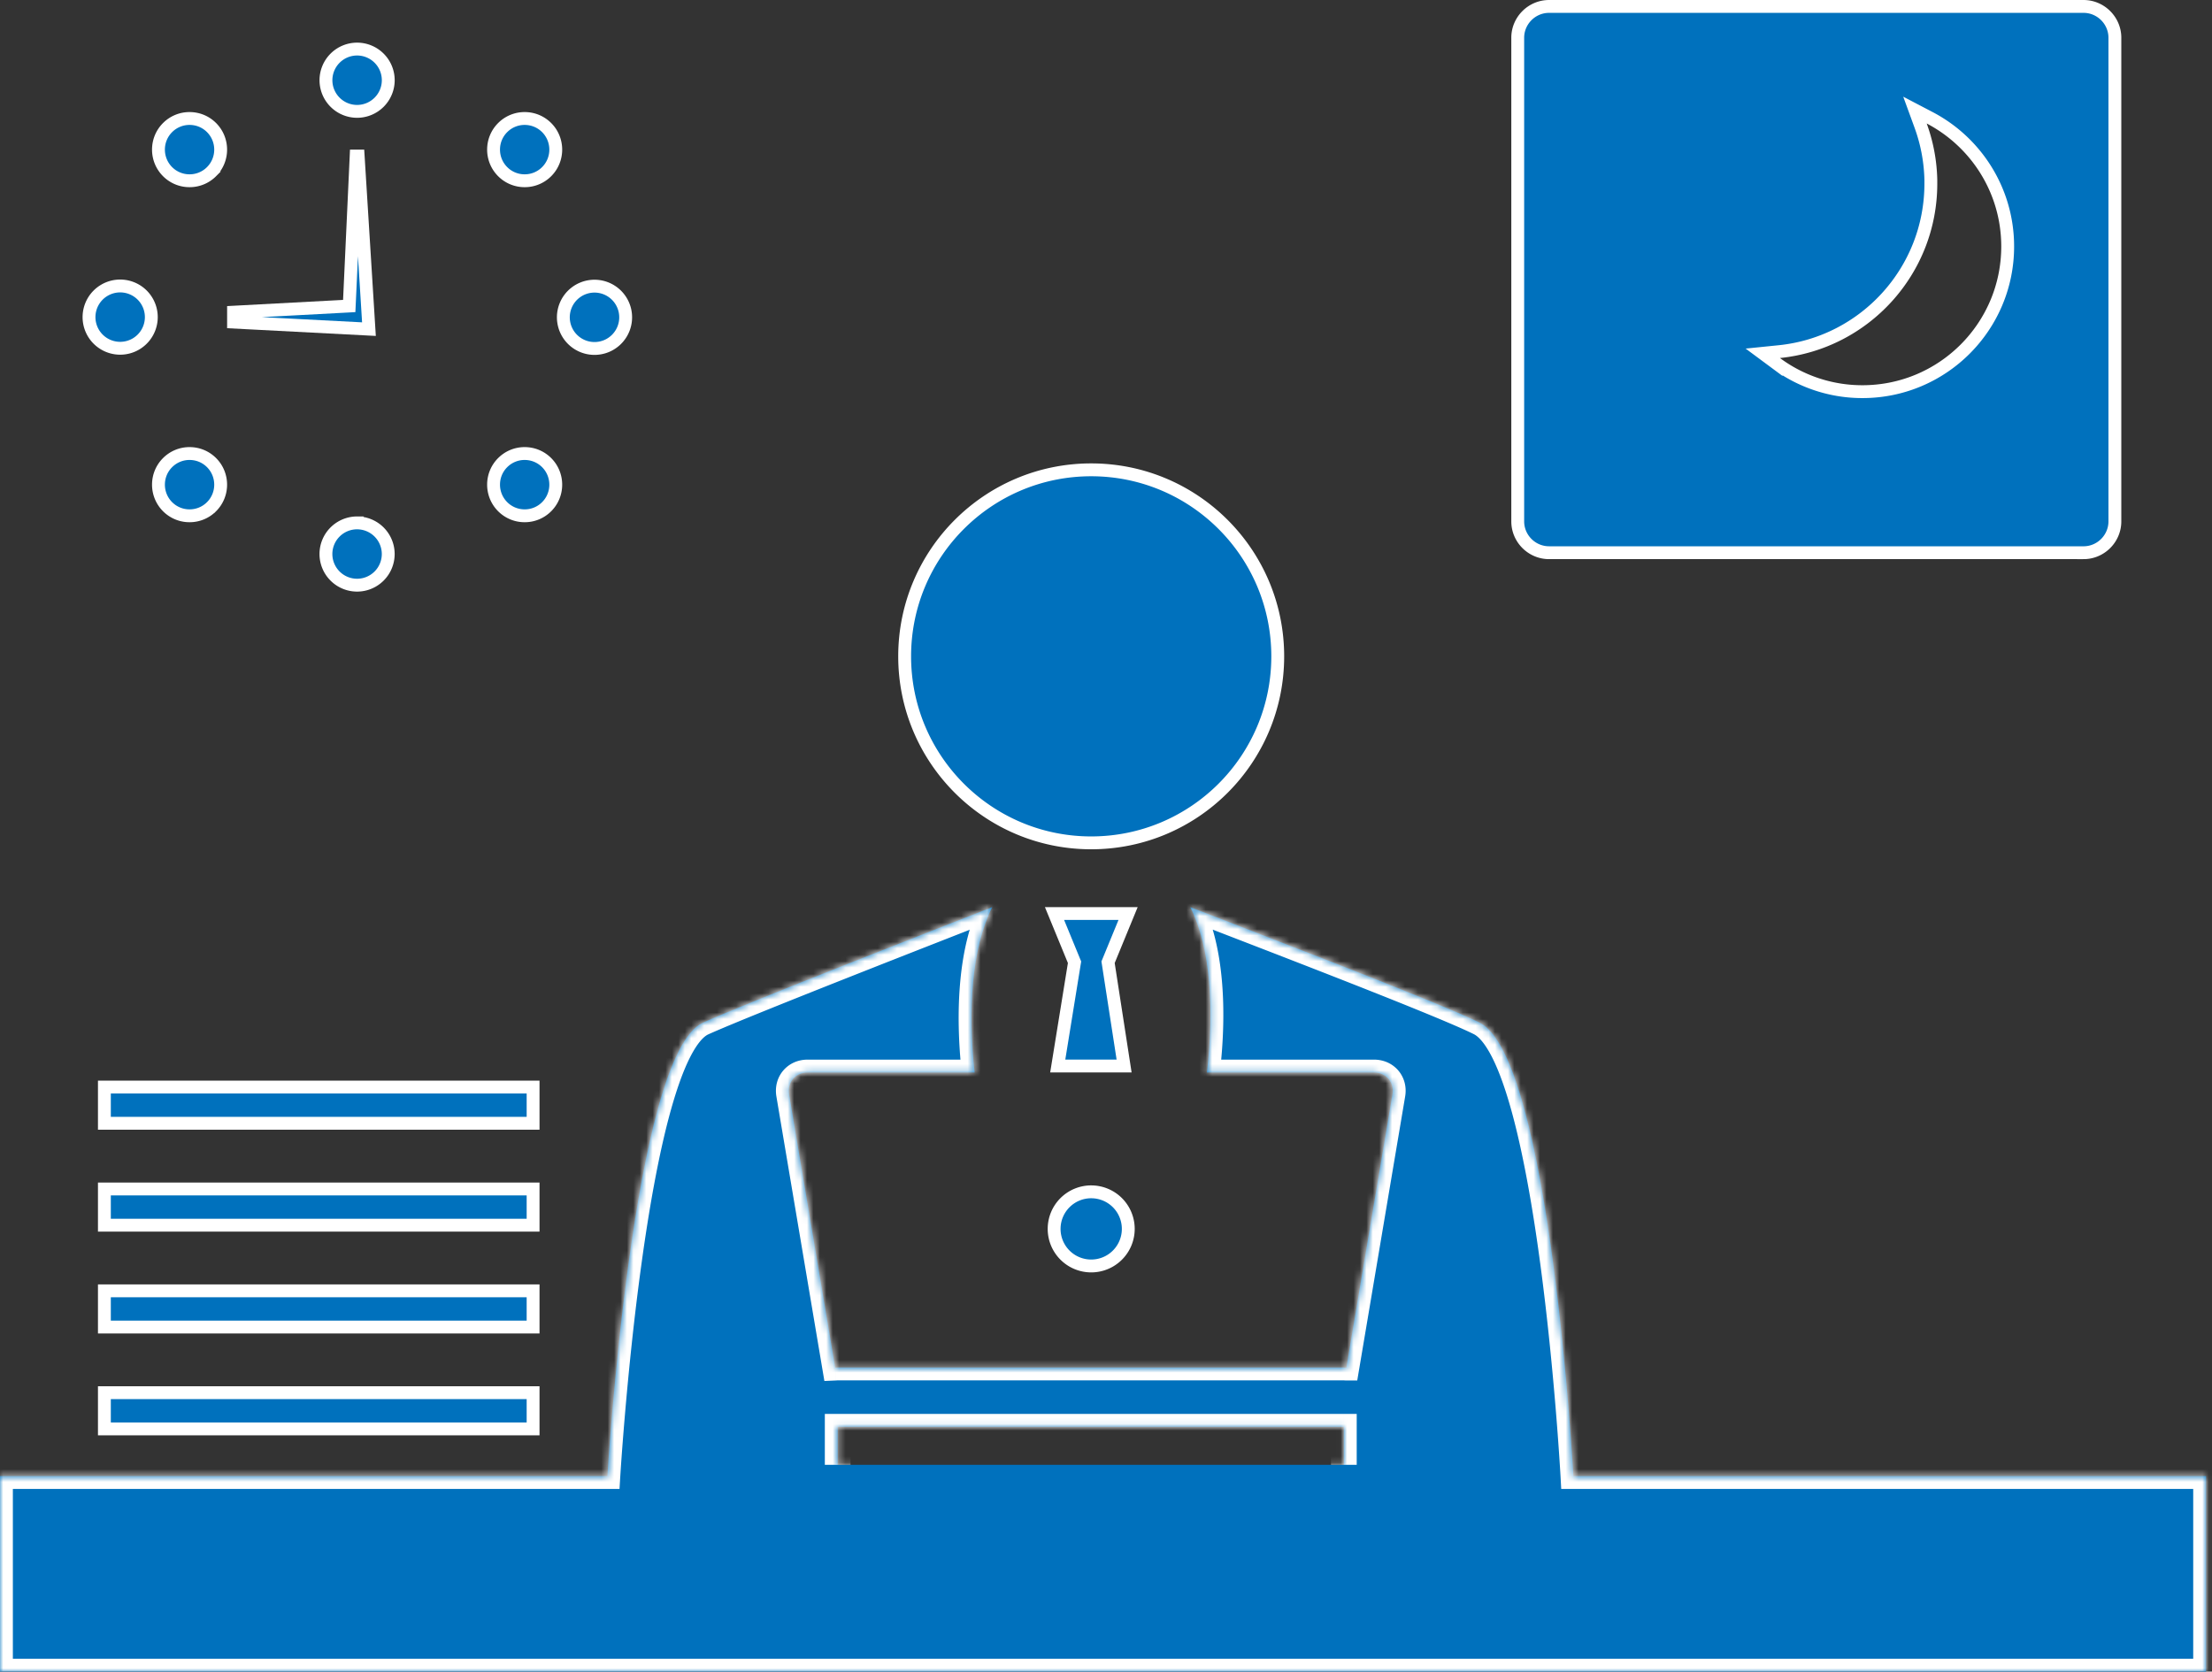
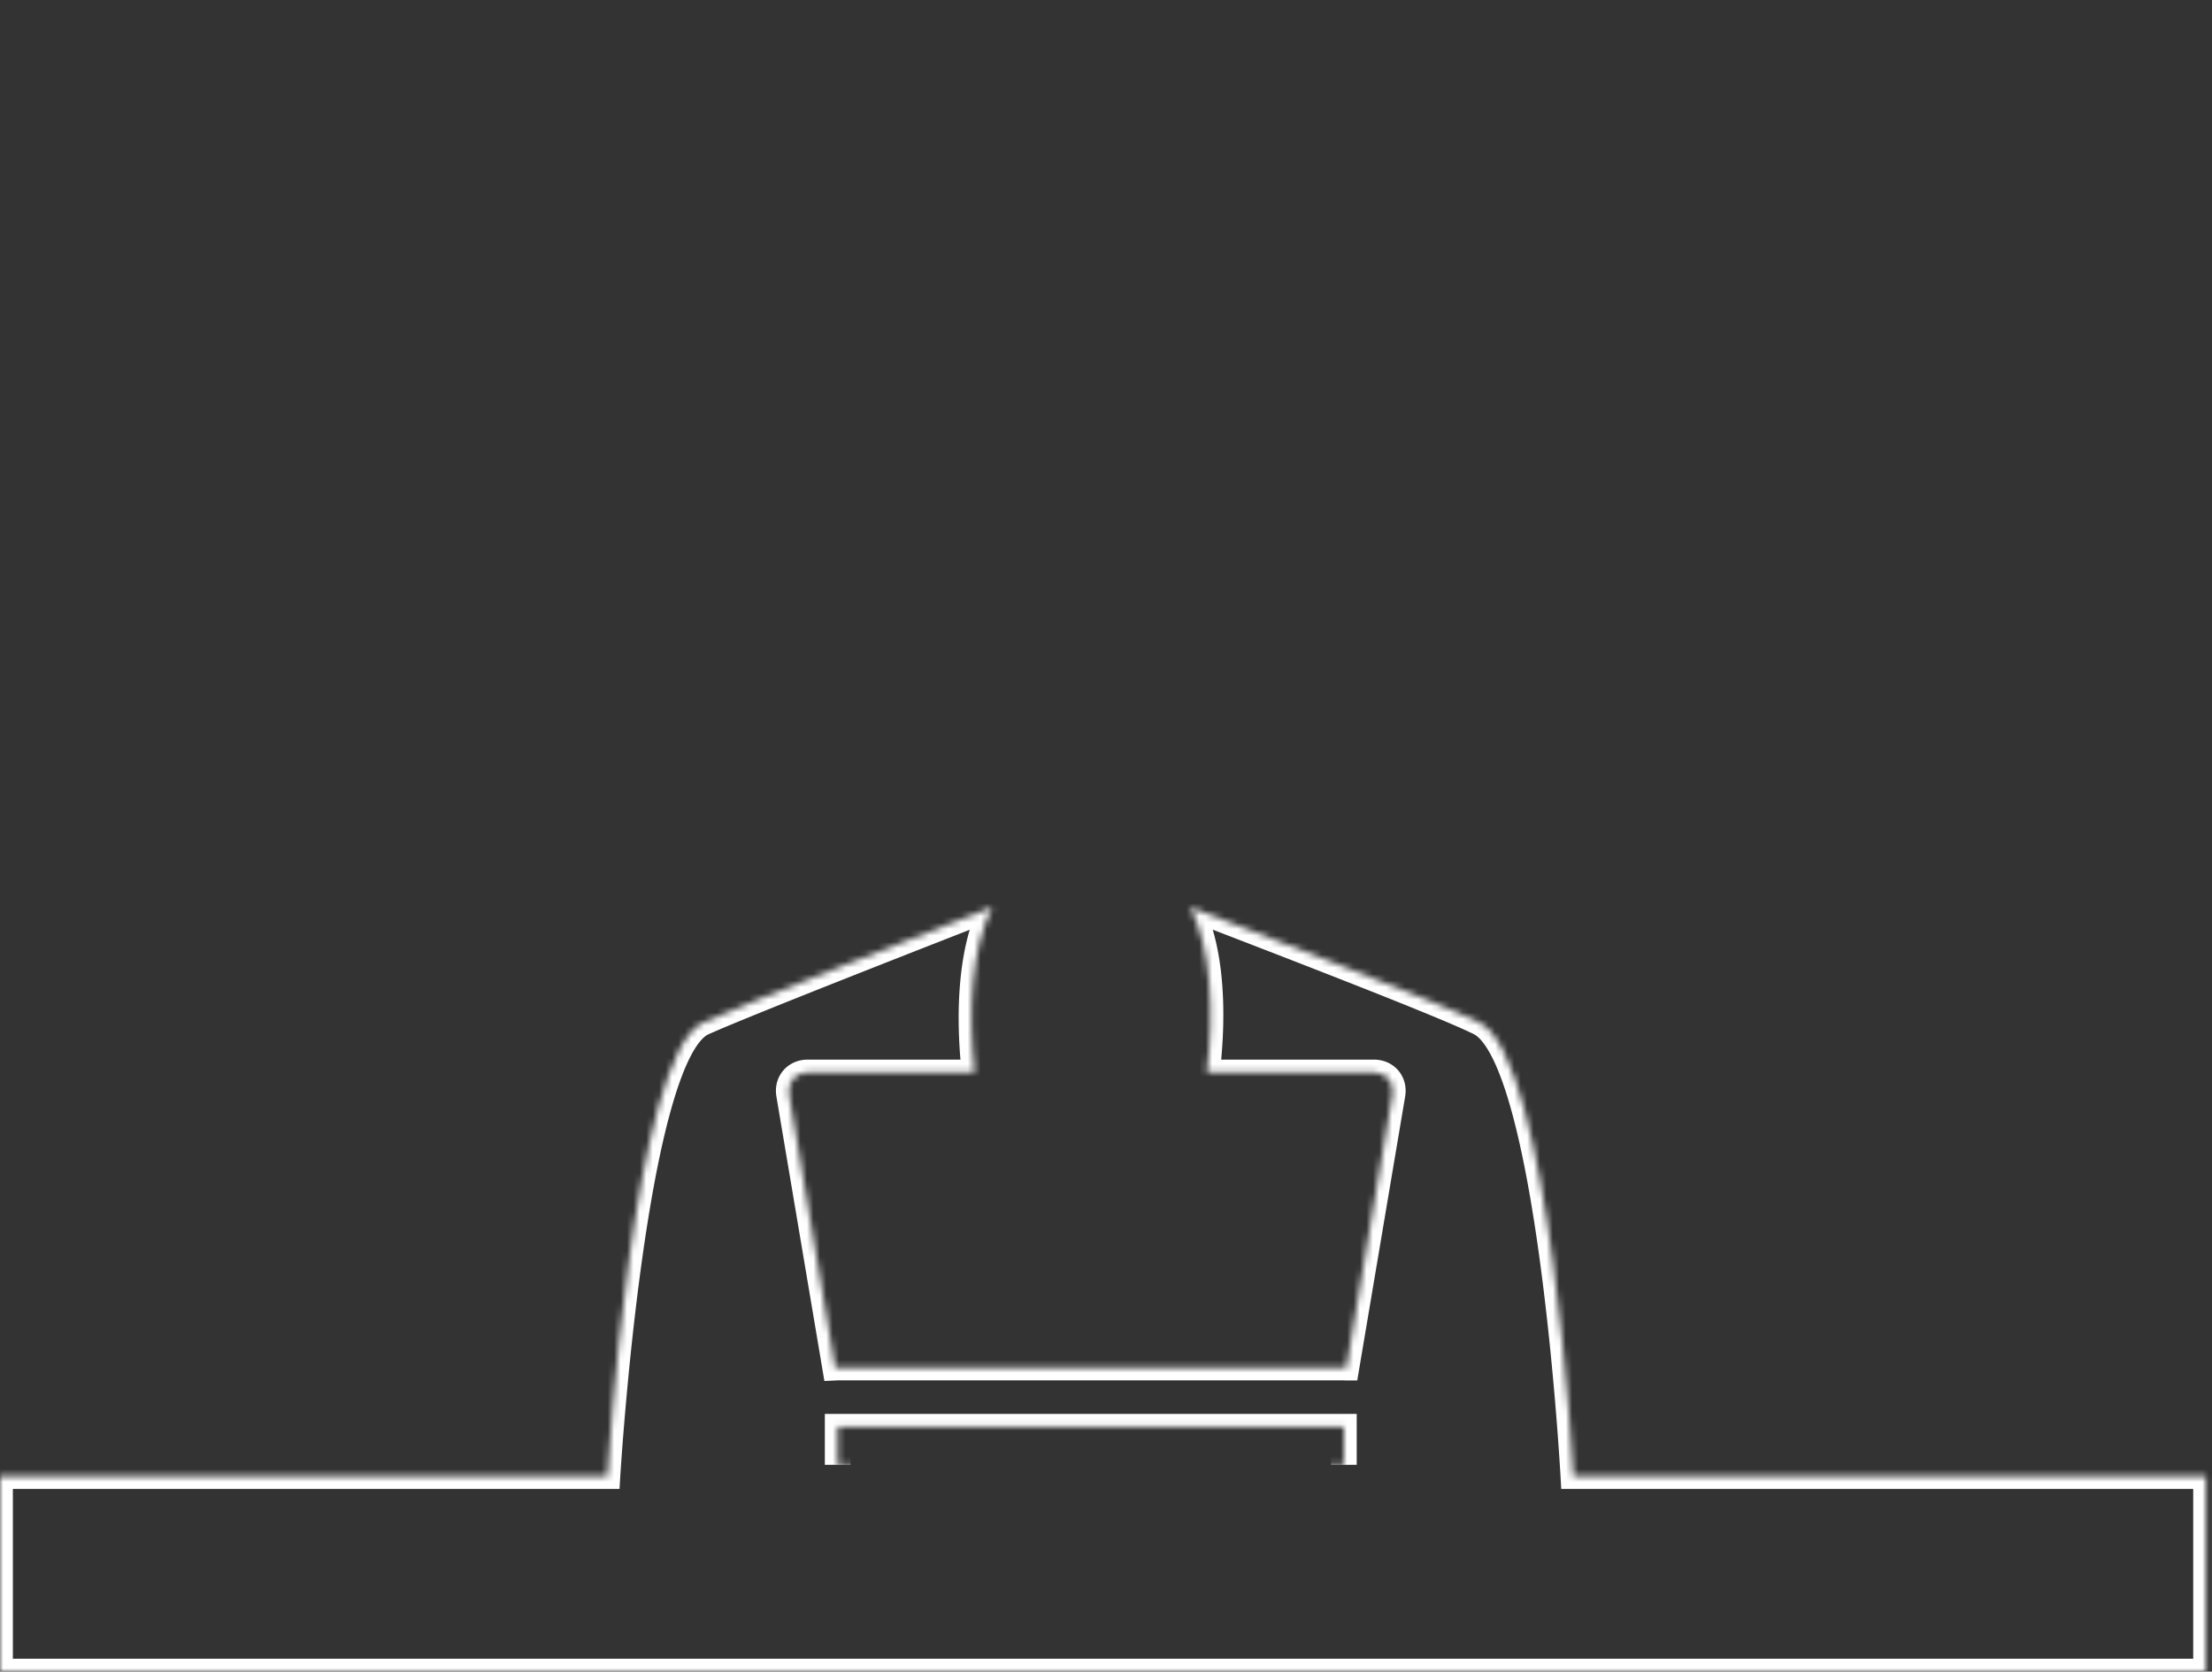
<svg xmlns="http://www.w3.org/2000/svg" width="344" height="260" fill="none">
  <rect width="100%" height="100%" fill="#333333" stroke="none" />
-   <path d="M298.693 19.55a26.23 26.23 0 0 1 1.583 8.449v.567c0 13.596-10.327 24.781-23.568 26.126l-2.568.261 2.073 1.537a22.458 22.458 0 0 0 13.428 4.428c12.476 0 22.584-10.114 22.584-22.583 0-8.7-4.921-16.244-12.129-20.015l-2.288-1.197.885 2.426Zm25.334 66.418H240.9c-2.674 0-4.869-2.195-4.869-4.869V5.87c0-2.674 2.195-4.869 4.869-4.869h83.127c2.674 0 4.869 2.195 4.869 4.868V81.1c0 2.674-2.195 4.869-4.869 4.869ZM60.38 12.477a4.85 4.85 0 0 1-4.844 4.845 4.846 4.846 0 0 1-4.845-4.845 4.846 4.846 0 0 1 4.845-4.844 4.846 4.846 0 0 1 4.844 4.844ZM32.902 26.697a4.805 4.805 0 0 1-3.422 1.416 4.805 4.805 0 0 1-3.422-1.416c-1.886-1.891-1.884-4.966 0-6.85a4.805 4.805 0 0 1 3.422-1.416c1.294 0 2.508.502 3.421 1.416 1.886 1.891 1.885 4.966 0 6.85ZM23.532 49.325a4.844 4.844 0 1 1-9.688 0 4.844 4.844 0 0 1 9.688 0ZM29.48 70.543c1.294 0 2.508.502 3.421 1.416 1.886 1.891 1.885 4.966 0 6.85a4.805 4.805 0 0 1-3.421 1.417 4.805 4.805 0 0 1-3.422-1.416c-1.886-1.892-1.884-4.967 0-6.85a4.805 4.805 0 0 1 3.422-1.417ZM55.532 81.33a4.85 4.85 0 0 1 4.844 4.844 4.847 4.847 0 0 1-4.844 4.844 4.846 4.846 0 0 1-4.844-4.844 4.846 4.846 0 0 1 4.844-4.845ZM85.015 78.81a4.805 4.805 0 0 1-3.422 1.416 4.805 4.805 0 0 1-3.421-1.416c-1.886-1.892-1.885-4.967 0-6.85a4.805 4.805 0 0 1 3.421-1.417c1.294 0 2.508.502 3.422 1.416 1.885 1.891 1.884 4.966 0 6.85ZM94.221 44.843a4.845 4.845 0 1 1-3.686 8.96 4.845 4.845 0 0 1 3.686-8.96ZM85.015 26.697a4.805 4.805 0 0 1-3.422 1.416 4.805 4.805 0 0 1-3.421-1.416c-1.886-1.891-1.885-4.966 0-6.85a4.805 4.805 0 0 1 3.421-1.416c1.294 0 2.508.502 3.422 1.416 1.885 1.891 1.884 4.966 0 6.85ZM16.234 174.717v-5.632h66.67v5.632h-66.67ZM16.234 190.565v-5.632h66.67v5.632h-66.67ZM16.234 206.412v-5.632h66.67v5.632h-66.67ZM16.234 222.254v-5.632h66.67v5.632h-66.67ZM198.708 102.088c0 16.022-12.988 29.01-29.01 29.01-16.022 0-29.01-12.988-29.01-29.01 0-16.022 12.988-29.01 29.01-29.01 16.022 0 29.01 12.987 29.01 29.01ZM172.427 149.407l-.106.258.043.275 2.452 15.869h-10.322l2.568-15.862.046-.279-.108-.261-3.008-7.317h11.443l-3.008 7.317ZM169.699 196.909a5.763 5.763 0 0 1-5.765-5.766 5.763 5.763 0 0 1 5.765-5.765 5.764 5.764 0 0 1 5.765 5.765 5.764 5.764 0 0 1-5.765 5.766Z" fill="#0071BD" stroke="#fff" stroke-width="2" />
  <mask id="a" fill="#fff">
    <path d="M244.688 229.586s-3.563-65.041-14.596-70.524c-6.579-3.268-36.938-14.812-44.986-17.966 3.245 6.458 3.714 16.179 2.588 25.719h25.978c1.896 0 3.196 1.528 2.877 3.4l-7.168 42.506c-.133 0-.259-.018-.392-.018h-78.715c-.133 0-.259.012-.391.018l-7.169-42.506c-.313-1.872.981-3.4 2.877-3.4h25.978c-1.047-9.546-.506-19.261 2.744-25.719-8.053 3.154-38.292 14.945-44.985 17.966-10.93 4.936-14.867 70.524-14.867 70.524H0V260h343.079v-30.414h-98.391Zm-114.414-1.745v-5.923h78.715v5.923" />
  </mask>
-   <path d="M244.688 229.586s-3.563-65.041-14.596-70.524c-6.579-3.268-36.938-14.812-44.986-17.966 3.245 6.458 3.714 16.179 2.588 25.719h25.978c1.896 0 3.196 1.528 2.877 3.4l-7.168 42.506c-.133 0-.259-.018-.392-.018h-78.715c-.133 0-.259.012-.391.018l-7.169-42.506c-.313-1.872.981-3.4 2.877-3.4h25.978c-1.047-9.546-.506-19.261 2.744-25.719-8.053 3.154-38.292 14.945-44.985 17.966-10.93 4.936-14.867 70.524-14.867 70.524H0V260h343.079v-30.414h-98.391Zm-114.414-1.745v-5.923h78.715v5.923" fill="#0071BD" />
  <path d="m244.688 229.586-1.997.109.103 1.891h1.894v-2Zm-14.596-70.524.89-1.791-.89 1.791Zm-44.986-17.966.73-1.862-4.86-1.905 2.343 4.664 1.787-.897Zm2.588 25.719-1.986-.235-.263 2.235h2.249v-2Zm28.855 3.4-1.971-.336-.001.004 1.972.332Zm-7.168 42.506v2h1.691l.281-1.667-1.972-.333Zm-79.498 0-1.973.333.295 1.745 1.768-.08-.09-1.998Zm-7.169-42.506-1.973.33.001.003 1.972-.333Zm28.855-3.4v2h2.231l-.243-2.219-1.988.219Zm2.744-25.719 1.787.899 2.348-4.667-4.864 1.905.729 1.863Zm-44.985 17.966-.823-1.823.823 1.823Zm-14.867 70.524v2h1.884l.113-1.88-1.997-.12Zm-94.461 0v-2h-2v2h2ZM0 260h-2v2h2v-2Zm343.079 0v2h2v-2h-2Zm0-30.414h2v-2h-2v2Zm-212.805-7.668v-2h-2v2h2Zm78.715 0h2v-2h-2v2Zm35.699 7.668 1.997-.11v-.003l-.001-.009-.002-.037-.008-.142-.033-.551c-.029-.482-.073-1.187-.132-2.086-.12-1.798-.303-4.37-.557-7.473-.508-6.204-1.302-14.542-2.443-23.06-1.139-8.504-2.632-17.252-4.553-24.25-.96-3.494-2.045-6.624-3.281-9.094-1.196-2.388-2.704-4.511-4.693-5.5l-1.78 3.582c.769.383 1.786 1.492 2.896 3.709 1.07 2.138 2.074 4.988 3 8.362 1.85 6.74 3.316 15.28 4.447 23.722 1.129 8.427 1.916 16.692 2.42 22.855a475.186 475.186 0 0 1 .684 9.474l.031.539.008.137.002.034.001.008v.002l1.997-.109Zm-13.706-72.315c-6.684-3.32-37.208-14.927-45.146-18.037l-1.459 3.724c8.157 3.197 38.351 14.679 44.825 17.895l1.78-3.582Zm-47.663-15.278c2.975 5.923 3.502 15.157 2.389 24.587l3.973.469c1.138-9.65.726-19.856-2.788-26.851l-3.574 1.795Zm4.375 26.822h25.978v-4h-25.978v4Zm25.978 0c.393 0 .622.148.743.291.121.142.228.389.163.773l3.943.672c.528-3.101-1.722-5.736-4.849-5.736v4Zm.905 1.068-7.168 42.505 3.944.666 7.168-42.506-3.944-.665Zm-5.196 40.838-.057-.004c-.054-.004-.187-.014-.335-.014v4l.057.004c.054.004.188.014.335.014v-4Zm-.392-.018h-78.715v4h78.715v-4Zm-78.715 0c-.124 0-.235.006-.312.01l-.17.01.181 3.996c.27-.012.22-.016.301-.016v-4Zm1.581 1.685-7.169-42.505-3.944.665 7.168 42.506 3.945-.666Zm-7.168-42.503c-.065-.388.043-.637.164-.78.121-.143.348-.29.74-.29v-4c-3.133 0-5.366 2.64-4.85 5.73l3.946-.66Zm.904-1.07h25.978v-4h-25.978v4Zm27.966-2.219c-1.035-9.433-.442-18.67 2.543-24.601l-3.573-1.798c-3.516 6.985-4.006 17.178-2.946 26.836l3.976-.437Zm.027-27.363c-8.007 3.136-38.325 14.957-45.079 18.006l1.646 3.646c6.632-2.994 36.792-14.755 44.892-17.927l-1.459-3.725Zm-45.079 18.006c-2.022.914-3.542 3.018-4.736 5.363-1.24 2.435-2.332 5.545-3.302 9.025-1.942 6.972-3.473 15.737-4.653 24.274-1.18 8.552-2.018 16.941-2.56 23.187a506.116 506.116 0 0 0-.742 9.63l-.035.555-.01.143-.001.037-.001.01v.002l1.996.121 1.997.119V229.695l.002-.034.009-.138.035-.544c.031-.478.078-1.181.142-2.078.129-1.795.325-4.366.594-7.467.538-6.206 1.368-14.523 2.537-22.985 1.171-8.478 2.673-17.035 4.543-23.749.937-3.362 1.945-6.186 3.013-8.283 1.113-2.186 2.108-3.211 2.818-3.532l-1.646-3.646Zm-14.044 70.347H0v4h94.461v-4Zm-96.461 2V260h4v-30.414h-4ZM0 262h343.079v-4H0v4Zm345.079-2v-30.414h-4V260h4Zm-2-32.414h-98.391v4h98.391v-4Zm-210.805.255v-5.923h-4v5.923h4Zm-2-3.923h78.715v-4h-78.715v4Zm76.715-2v5.923h4v-5.923h-4Z" fill="#fff" mask="url(#a)" />
-   <path d="m53.406 47.646.904-.049.042-.904 1.033-22.423h.315l1.677 26.924-21.057-1.096v-1.54l17.086-.912Z" fill="#0071BD" stroke="#fff" stroke-width="2" />
</svg>